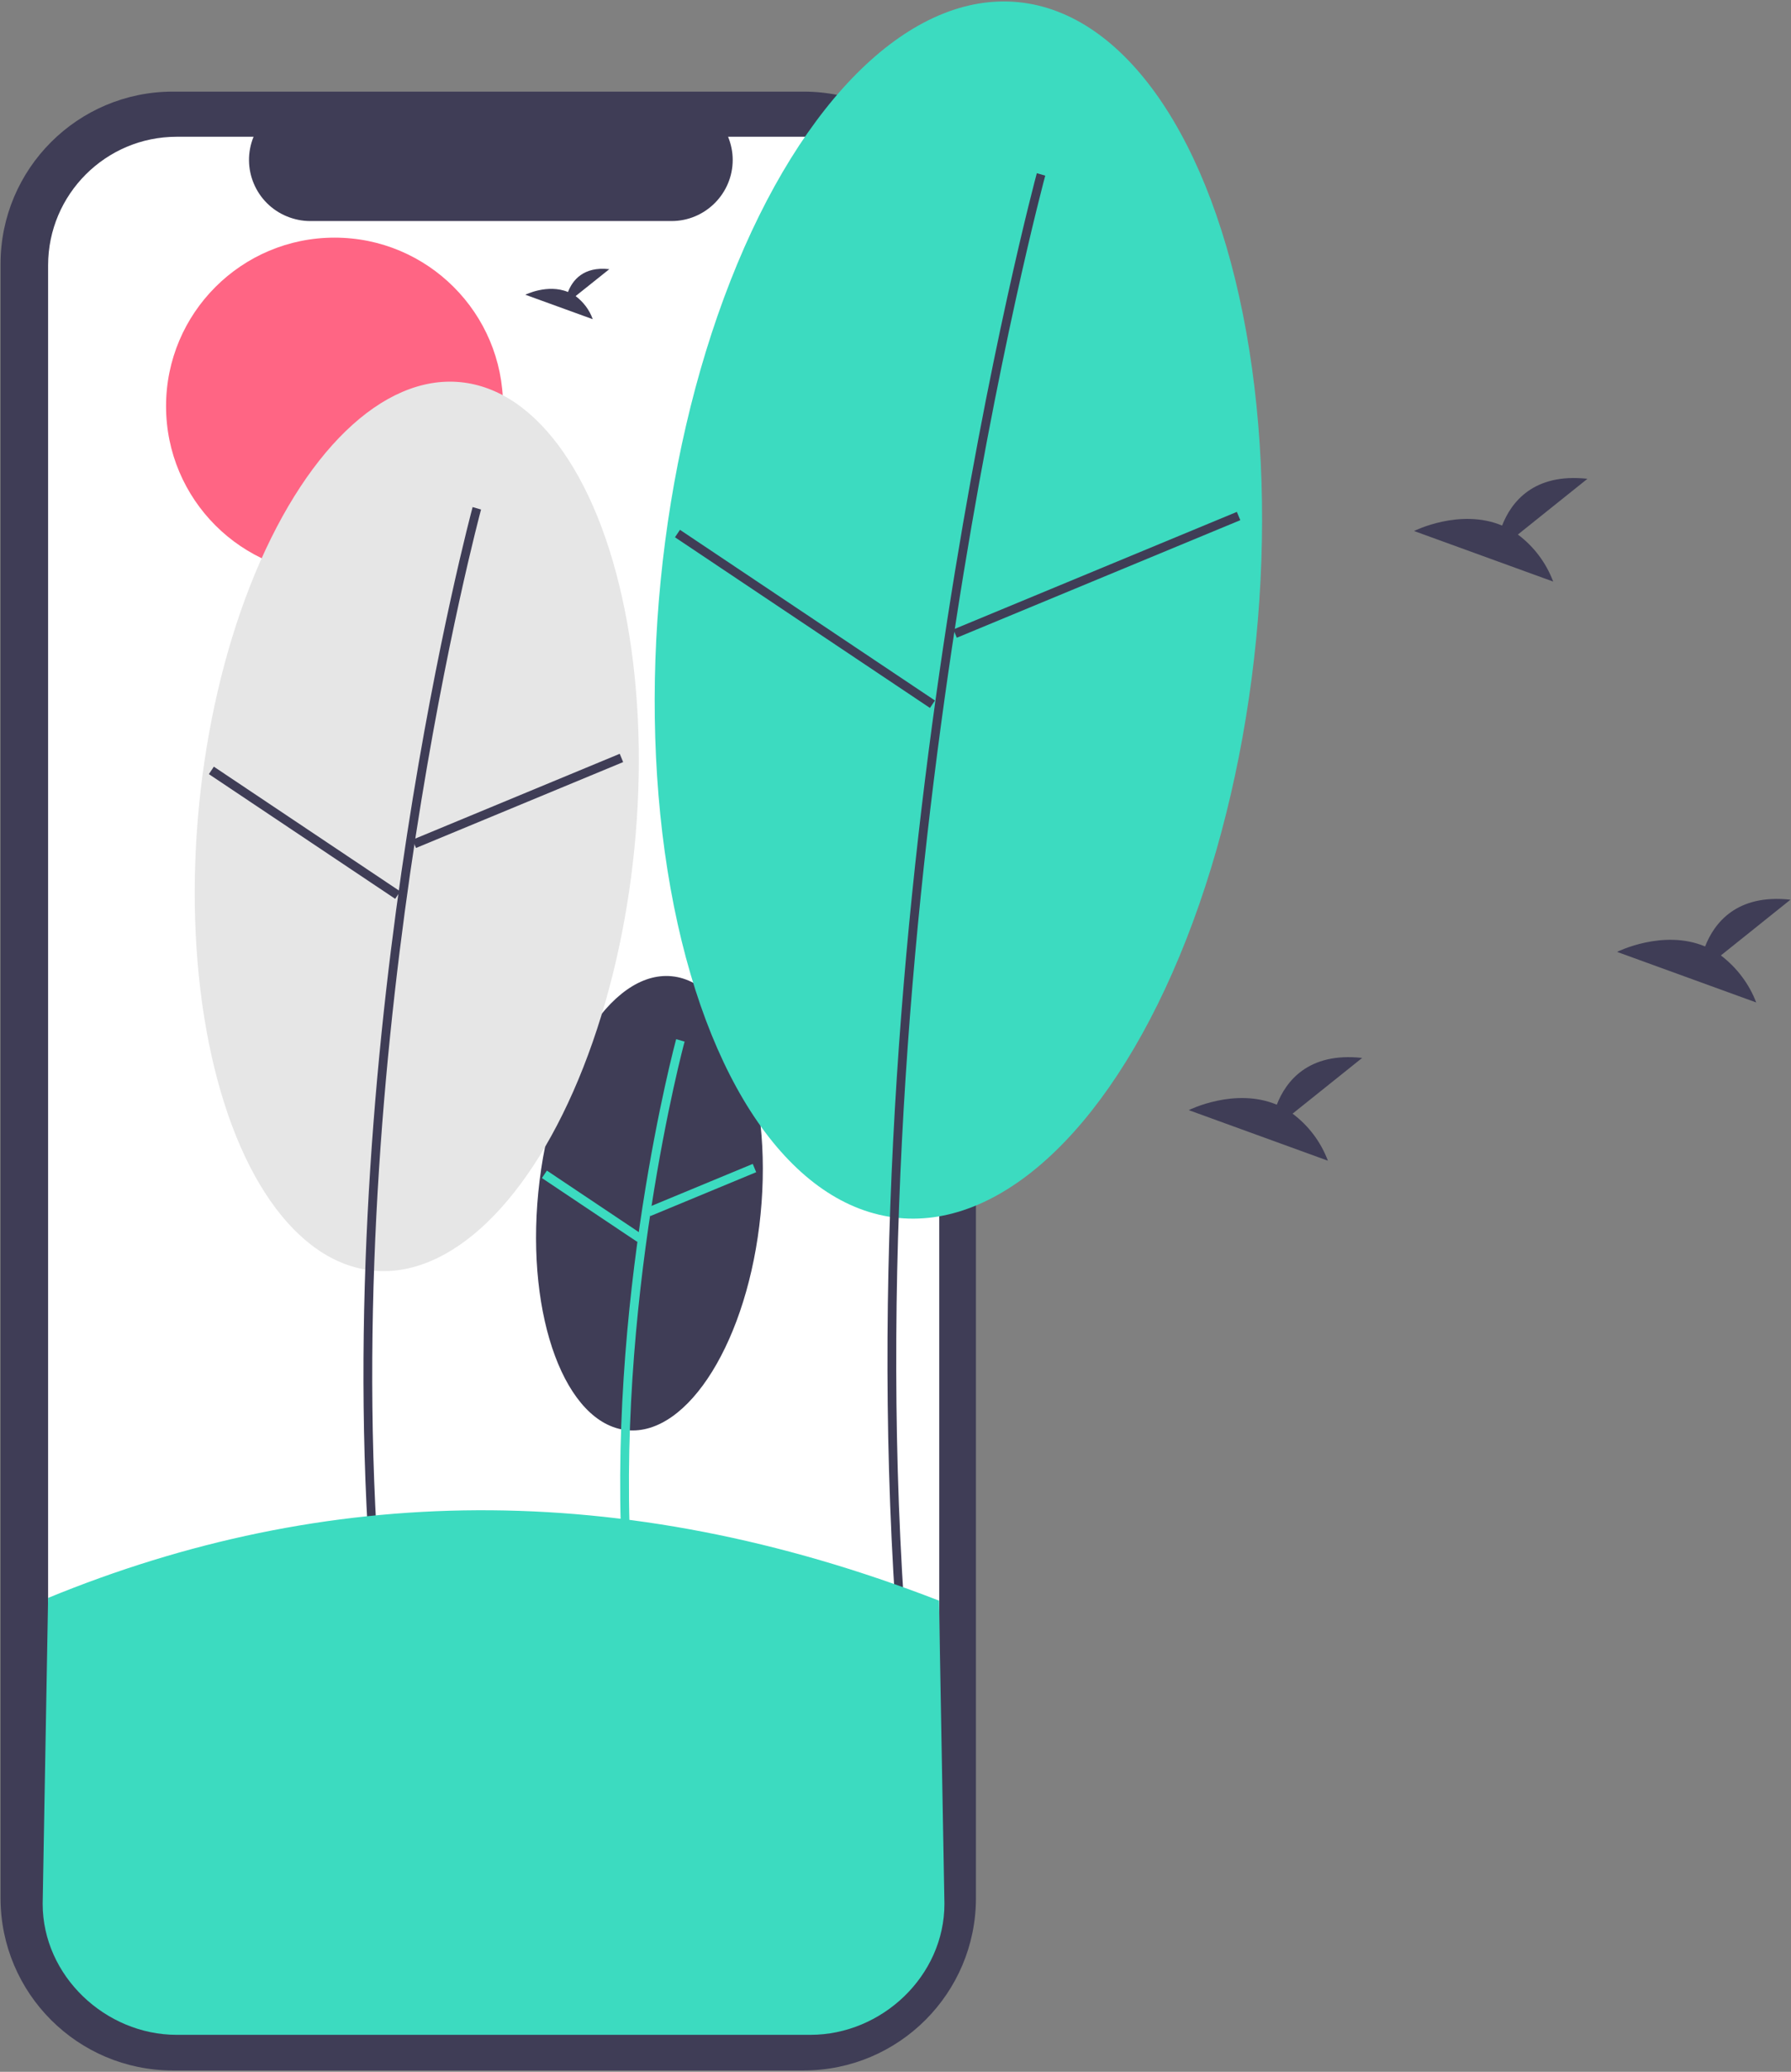
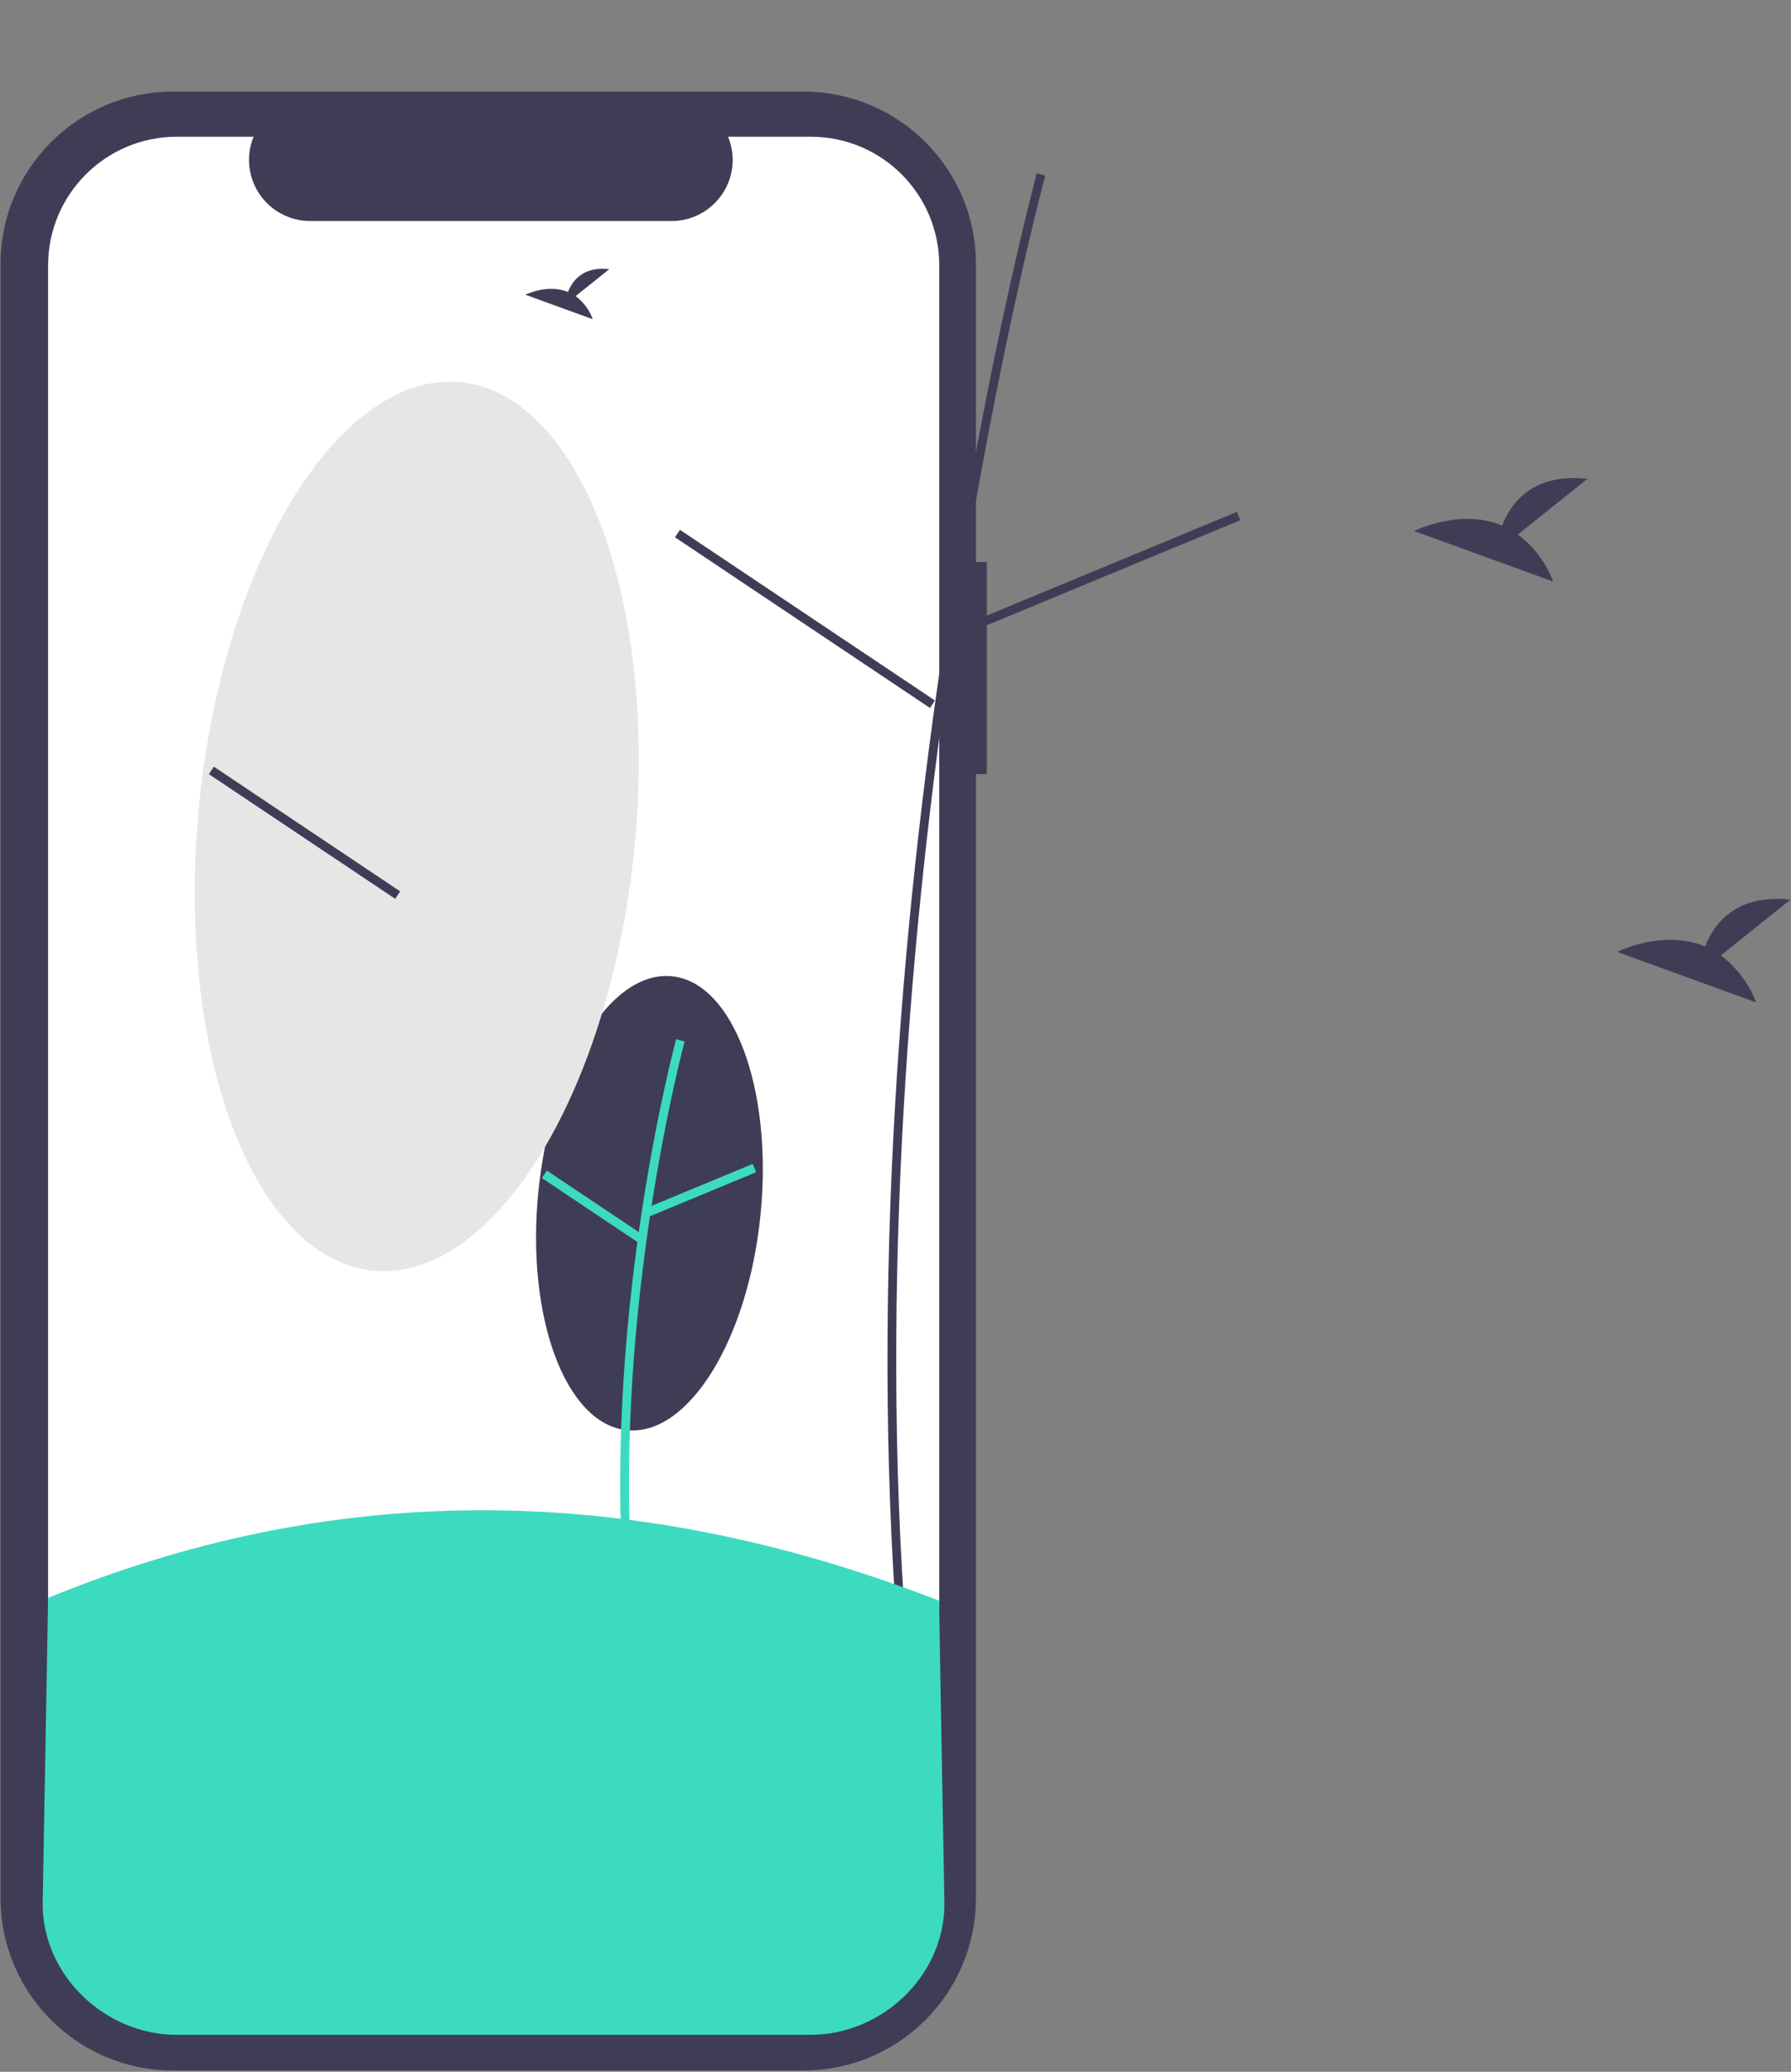
<svg xmlns="http://www.w3.org/2000/svg" version="1.1" id="Layer_1" x="0px" y="0px" viewBox="0 0 659 762" style="enable-background:new 0 0 659 762;" xml:space="preserve">
  <rect x="0" y="0" width="659" height="762" fill="#808080" stroke="none" />
  <style type="text/css">
	.st0{fill:#3F3D56;}
	.st1{fill:#FFFFFF;}
	.st2{fill:#FF6584;}
	.st3{fill:#3CDBC0;}
	.st4{fill:#E6E6E6;}
</style>
  <path class="st0" d="M363.1,206.7h-4V97.1c0-35-28.4-63.4-63.4-63.4l0,0H63.6c-35,0-63.4,28.4-63.4,63.4c0,0,0,0,0,0v601  c0,35,28.4,63.4,63.4,63.4h232.1c35,0,63.4-28.4,63.4-63.4V284.7h4L363.1,206.7z" />
  <path class="st1" d="M345.6,97.6v600.1c0,26.2-21.2,47.3-47.3,47.3H65c-26.1,0-47.3-21.2-47.3-47.3c0,0,0,0,0,0V97.6  c0-26.1,21.2-47.3,47.3-47.3c0,0,0,0,0,0h28.3c-4.7,11.5,0.8,24.6,12.3,29.3c2.7,1.1,5.6,1.7,8.5,1.7h133  c12.4,0,22.5-10.1,22.5-22.5c0-2.9-0.6-5.8-1.7-8.5h30.3C324.4,50.2,345.6,71.4,345.6,97.6z" />
-   <circle class="st2" cx="123.1" cy="149.4" r="62" />
  <ellipse transform="matrix(9.812117e-02 -0.995 0.995 9.812117e-02 -224.776 636.927)" class="st0" cx="239" cy="442.5" rx="83.9" ry="41.1" />
  <path class="st3" d="M229.3,579.6c-6.7-100,19.2-196.4,19.5-197.4l3.1,0.9c-0.3,1-26,96.9-19.4,196.3L229.3,579.6z" />
  <rect x="236.9" y="436" transform="matrix(0.924 -0.383 0.383 0.924 -147.9 132.11)" class="st3" width="42.2" height="3.3" />
  <rect x="216.3" y="422.6" transform="matrix(0.556 -0.831 0.831 0.556 -272.047 378.06)" class="st3" width="3.3" height="42.2" />
  <ellipse transform="matrix(9.812118e-02 -0.995 0.995 9.812118e-02 -164.178 426.746)" class="st4" cx="153.4" cy="304" rx="164.2" ry="80.5" />
-   <path class="st0" d="M135.9,572c-13.1-195.3,37.5-383.6,38-385.5l3.1,0.9c-0.5,1.9-50.9,189.7-37.9,384.5L135.9,572z" />
-   <rect x="149.2" y="292.9" transform="matrix(0.924 -0.383 0.383 0.924 -98.244 95.342)" class="st0" width="82.5" height="3.3" />
  <rect x="110.5" y="265.1" transform="matrix(0.556 -0.831 0.831 0.556 -204.881 229.147)" class="st0" width="3.3" height="82.5" />
-   <ellipse transform="matrix(9.812117e-02 -0.995 0.995 9.812117e-02 94.853 553.302)" class="st3" cx="352.7" cy="224.3" rx="224.7" ry="110.1" />
  <path class="st0" d="M329.5,591.1c-17.9-267.2,51.3-524.8,52-527.4l3.1,0.9c-0.7,2.6-69.7,259.7-51.9,526.3L329.5,591.1z" />
  <rect x="347" y="209.8" transform="matrix(0.924 -0.383 0.383 0.924 -50.194 170.555)" class="st0" width="112.9" height="3.3" />
  <rect x="294.6" y="171.2" transform="matrix(0.556 -0.831 0.831 0.556 -57.706 347.233)" class="st0" width="3.3" height="112.9" />
  <path class="st3" d="M17.7,587.7l-2,112.5c0,26.6,23.2,48.2,49.3,48.2h233.2c26.2,0,49.3-21.6,49.3-48.2l-2-111.5  C228,543.1,119.3,546,17.7,587.7z" />
-   <path class="st0" d="M475.6,409.6l25.6-20.5c-19.9-2.2-28.1,8.7-31.4,17.2c-15.5-6.5-32.4,2-32.4,2l51.2,18.6  C486,420,481.5,414,475.6,409.6z" />
  <path class="st0" d="M211.8,108.9l12.4-9.9c-9.6-1.1-13.6,4.2-15.2,8.4c-7.5-3.1-15.7,1-15.7,1l24.8,9  C216.9,114,214.7,111.1,211.8,108.9z" />
  <path class="st0" d="M558.5,196.6l25.6-20.5c-19.9-2.2-28.1,8.7-31.4,17.2c-15.5-6.5-32.4,2-32.4,2l51.2,18.6  C568.9,207,564.4,201,558.5,196.6z" />
  <path class="st0" d="M633.2,351.4l25.6-20.5c-19.9-2.2-28.1,8.7-31.4,17.2c-15.5-6.5-32.4,2-32.4,2l51.2,18.6  C643.6,361.9,639.1,355.9,633.2,351.4z" />
</svg>